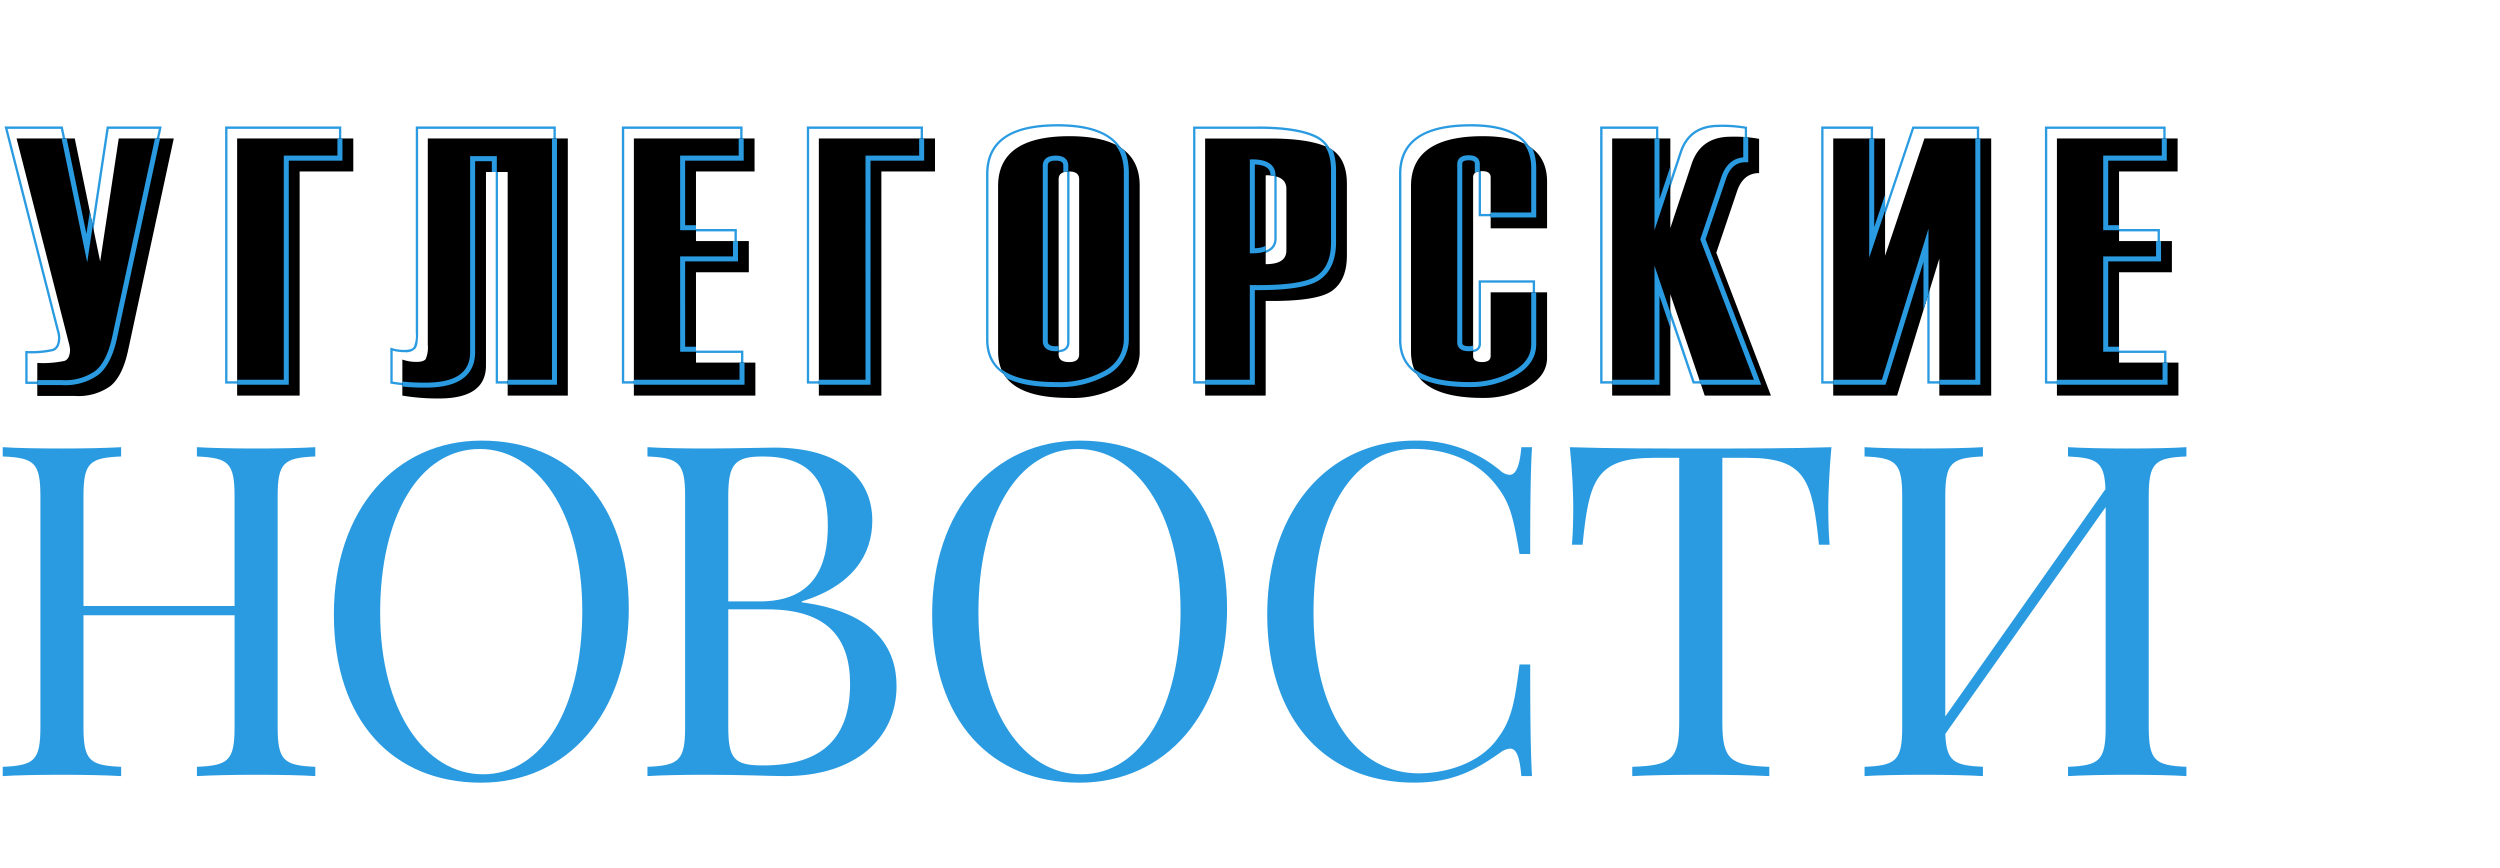
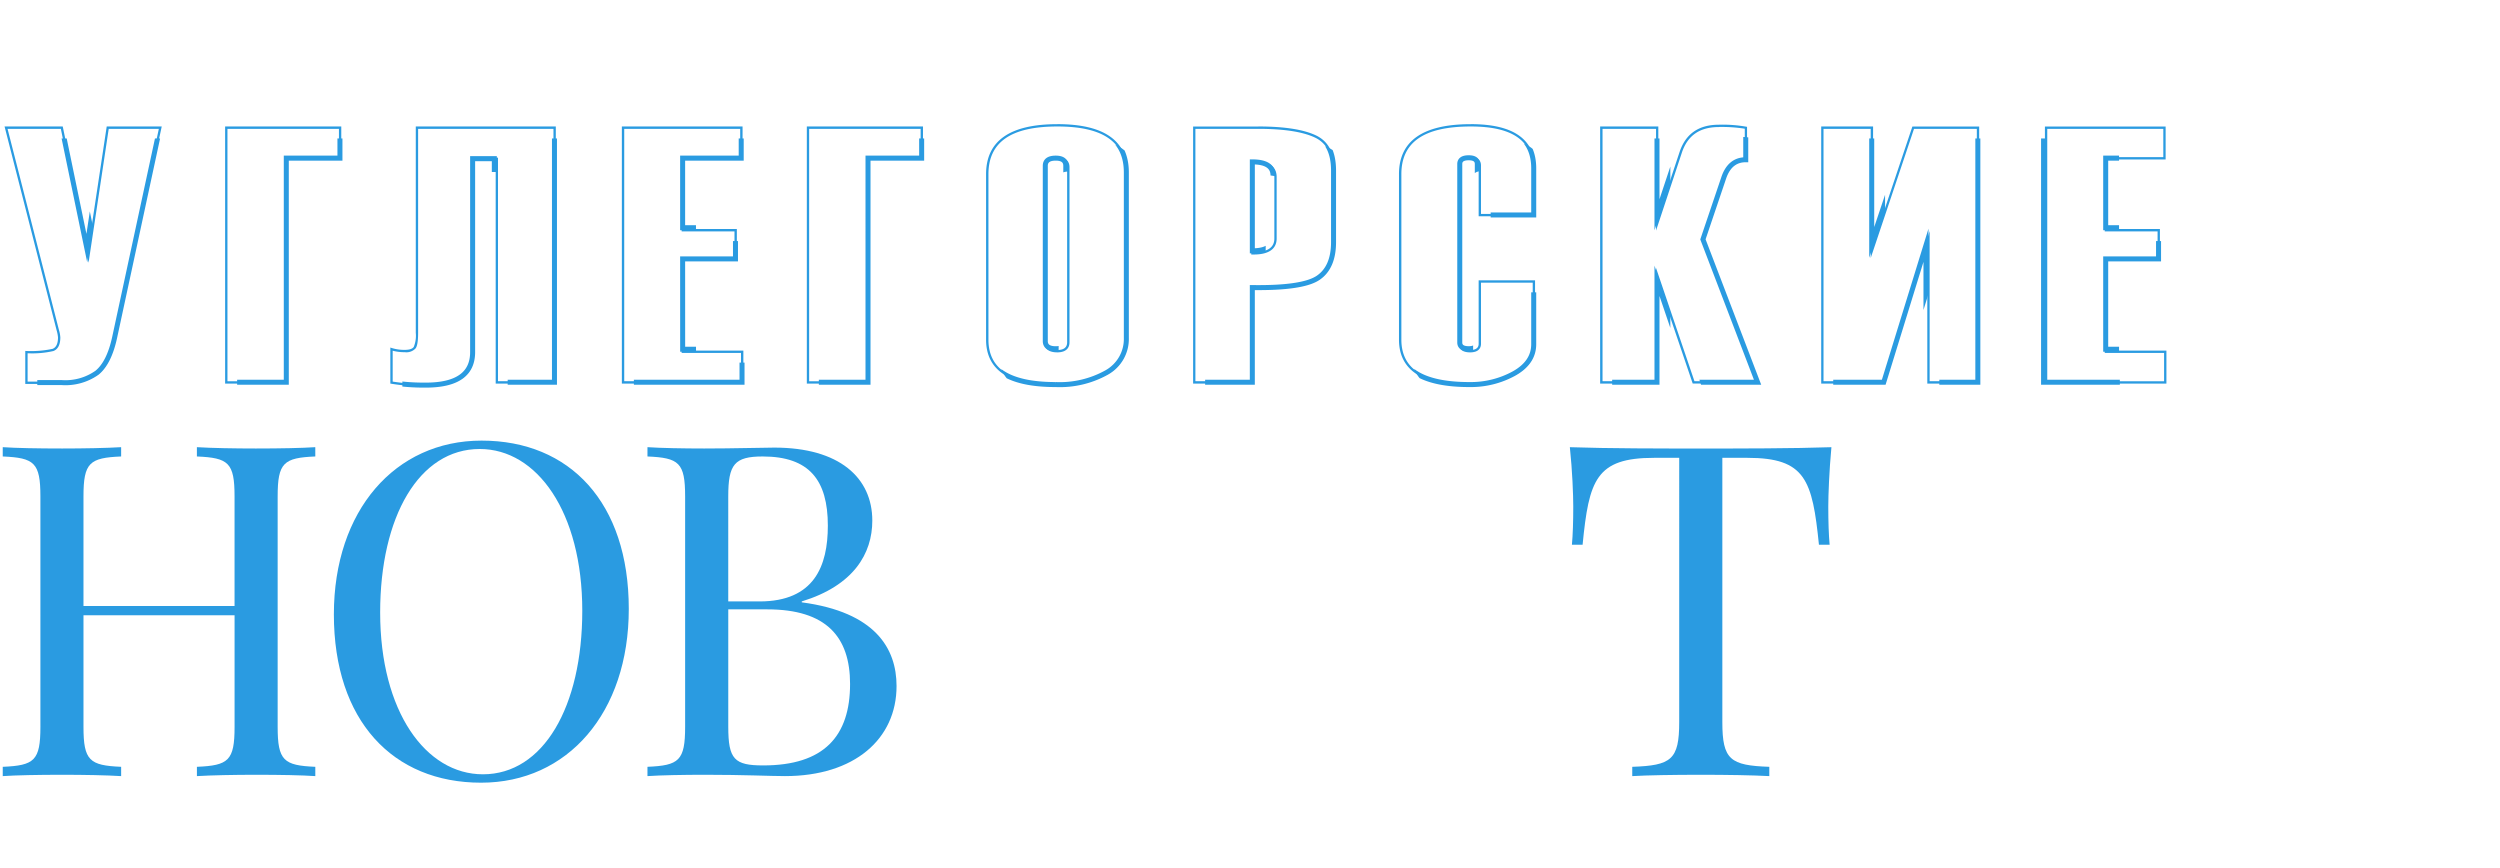
<svg xmlns="http://www.w3.org/2000/svg" width="374.483" height="130" viewBox="0 0 374.483 130">
  <defs>
    <style>
      .a, .d {
        fill: none;
      }

      .b {
        fill: #2a9be1;
      }

      .c {
        clip-path: url(#a);
      }

      .d {
        stroke: #2a9be1;
        stroke-miterlimit: 10;
        stroke-width: 0.75px;
      }
    </style>
    <clipPath id="a" transform="translate(0.405)">
-       <path class="a" d="M122.253,59.256h9.364V25.687h8.035V20.745h-17.4Zm-58.577-7.6a4.391,4.391,0,0,1-.31,2.121q-.311.43-1.344.43a6.2,6.2,0,0,1-2.157-.349v5.4a31.716,31.716,0,0,0,5.495.43q7.031,0,7.031-4.942V25.767h3.25V59.256H84.65V20.745H63.676Zm-28.56,7.6H44.48V25.687h8.036V20.745h-17.4ZM14.6,39.168,10.792,20.745H2.078l7.8,30.535a5.623,5.623,0,0,1,.207,1.047q0,1.424-.827,1.733a15.693,15.693,0,0,1-4.077.308V59.31h5.672a8.193,8.193,0,0,0,5.274-1.477q1.815-1.477,2.643-5.291l6.854-31.8H17.38Zm89.248,1.611h7.917V36.106h-7.917V25.687h8.774V20.745H94.545V59.256h18.2V54.314h-8.892ZM259.788,28.667q.915-2.739,3.308-2.739V20.8a20.554,20.554,0,0,0-4.227-.322q-4.524,0-5.883,4.082L249.8,34.166V20.745h-8.715V59.256H249.8V44.064l5.152,15.192h9.914l-8.183-21.4Zm22.177,9.642V20.745H274.2V59.256h9.565l6.328-20.518V59.256h7.769V20.745h-10Zm35.049,16.005V40.779h7.917V36.106h-7.917V25.687h8.774V20.745h-18.08V59.256h18.2V54.314ZM221.706,20.4q-10.753,0-10.753,7.493V52.676q0,6.929,10.753,6.929a13.437,13.437,0,0,0,6.676-1.652q2.953-1.65,2.954-4.391V43.787h-8.449v9.507q0,.941-1.284.94-1.346,0-1.345-.94V26.573q0-.941,1.345-.94,1.284,0,1.284.94V34.2h8.449V27.217Q231.336,20.4,221.706,20.4Zm-23.172,1.692q-2.822-1.343-8.641-1.343h-9.778V59.256h9.069V45.076q7.563.108,9.867-1.464t2.3-5.357V27.566Q201.355,23.432,198.534,22.088ZM192.286,37.53q0,2.041-3.1,2.041V26.25q3.1,0,3.1,2.042ZM159.782,20.4q-10.68,0-10.679,7.493V52.676q0,6.929,10.62,6.929a14.4,14.4,0,0,0,7.655-1.813,5.744,5.744,0,0,0,2.935-5.169V27.835Q170.313,20.4,159.782,20.4Zm1.462,32.683q0,1.155-1.507,1.155-1.566,0-1.565-1.155V26.841q0-1.154,1.565-1.154,1.507,0,1.507,1.154Z" />
+       <path class="a" d="M122.253,59.256h9.364V25.687h8.035V20.745h-17.4Zm-58.577-7.6a4.391,4.391,0,0,1-.31,2.121q-.311.43-1.344.43a6.2,6.2,0,0,1-2.157-.349v5.4a31.716,31.716,0,0,0,5.495.43q7.031,0,7.031-4.942V25.767h3.25V59.256H84.65V20.745H63.676Zm-28.56,7.6H44.48V25.687h8.036V20.745h-17.4ZM14.6,39.168,10.792,20.745H2.078l7.8,30.535a5.623,5.623,0,0,1,.207,1.047q0,1.424-.827,1.733a15.693,15.693,0,0,1-4.077.308V59.31h5.672a8.193,8.193,0,0,0,5.274-1.477q1.815-1.477,2.643-5.291l6.854-31.8H17.38Zm89.248,1.611h7.917V36.106h-7.917V25.687h8.774V20.745H94.545V59.256h18.2V54.314h-8.892ZM259.788,28.667q.915-2.739,3.308-2.739V20.8a20.554,20.554,0,0,0-4.227-.322q-4.524,0-5.883,4.082L249.8,34.166V20.745h-8.715V59.256H249.8V44.064l5.152,15.192h9.914l-8.183-21.4Zm22.177,9.642V20.745H274.2V59.256h9.565l6.328-20.518V59.256h7.769V20.745h-10Zm35.049,16.005V40.779h7.917V36.106h-7.917V25.687V20.745h-18.08V59.256h18.2V54.314ZM221.706,20.4q-10.753,0-10.753,7.493V52.676q0,6.929,10.753,6.929a13.437,13.437,0,0,0,6.676-1.652q2.953-1.65,2.954-4.391V43.787h-8.449v9.507q0,.941-1.284.94-1.346,0-1.345-.94V26.573q0-.941,1.345-.94,1.284,0,1.284.94V34.2h8.449V27.217Q231.336,20.4,221.706,20.4Zm-23.172,1.692q-2.822-1.343-8.641-1.343h-9.778V59.256h9.069V45.076q7.563.108,9.867-1.464t2.3-5.357V27.566Q201.355,23.432,198.534,22.088ZM192.286,37.53q0,2.041-3.1,2.041V26.25q3.1,0,3.1,2.042ZM159.782,20.4q-10.68,0-10.679,7.493V52.676q0,6.929,10.62,6.929a14.4,14.4,0,0,0,7.655-1.813,5.744,5.744,0,0,0,2.935-5.169V27.835Q170.313,20.4,159.782,20.4Zm1.462,32.683q0,1.155-1.507,1.155-1.566,0-1.565-1.155V26.841q0-1.154,1.565-1.154,1.507,0,1.507,1.154Z" />
    </clipPath>
  </defs>
  <g>
    <g>
      <path class="b" d="M46.826,68.376c-4.723.2-5.64.917-5.64,5.981v34.525c0,5.063.917,5.777,5.64,5.981v1.393c-1.937-.136-5.267-.2-8.9-.2-3.194,0-6.66.068-8.835.2v-1.393c4.724-.2,5.641-.918,5.641-5.981V92.163H12.1v16.719c0,5.063.918,5.777,5.641,5.981v1.393c-2.14-.136-5.641-.2-8.835-.2-3.6,0-6.966.068-8.9.2v-1.393c4.724-.2,5.641-.918,5.641-5.981V74.357c0-5.064-.917-5.777-5.641-5.981V66.983c1.937.136,5.3.2,8.9.2,3.194,0,6.7-.068,8.835-.2v1.393c-4.723.2-5.641.917-5.641,5.981V90.77H34.729V74.357c0-5.064-.917-5.777-5.641-5.981V66.983c2.175.136,5.641.2,8.835.2,3.636,0,6.966-.068,8.9-.2Z" transform="translate(0.405)" />
      <path class="b" d="M93.783,91.211c0,15.564-9.175,26.03-22.122,26.03-13.219,0-22.054-9.277-22.054-25.214C49.607,76.464,58.782,66,71.729,66,84.948,66,93.783,75.274,93.783,91.211Zm-37.243.544c0,14.816,6.83,24.229,15.393,24.229,9.039,0,14.884-10.092,14.884-24.5,0-14.816-6.8-24.228-15.359-24.228C62.384,67.255,56.54,77.347,56.54,91.755Z" transform="translate(0.405)" />
      <path class="b" d="M119.692,90.226c11.01,1.462,14.2,6.9,14.2,12.539,0,7.918-6.287,13.491-16.719,13.491-2.073,0-6.252-.2-11.961-.2-3.262,0-6.695.068-8.632.2v-1.393c4.724-.2,5.642-.918,5.642-5.981V74.357c0-5.064-.918-5.777-5.642-5.981V66.983c1.937.136,5.437.2,8.5.2,4.383,0,8.835-.136,10.5-.136,9.753,0,14.68,4.519,14.68,10.942,0,4.927-2.786,9.718-10.568,12.1Zm-11.01-15.869V90.09h4.689c8.19,0,10.229-5.3,10.229-11.35,0-6.83-2.787-10.364-9.753-10.364C109.6,68.376,108.682,69.565,108.682,74.357Zm18.248,28.1c0-7.068-3.568-11.179-12.4-11.179h-5.845v17.6c0,4.859.917,5.777,5.233,5.777C123.022,114.659,126.93,110.275,126.93,102.459Z" transform="translate(0.405)" />
-       <path class="b" d="M183.4,91.211c0,15.564-9.175,26.03-22.122,26.03-13.218,0-22.053-9.277-22.053-25.214C139.226,76.464,148.4,66,161.347,66,174.566,66,183.4,75.274,183.4,91.211Zm-37.243.544c0,14.816,6.83,24.229,15.393,24.229,9.039,0,14.884-10.092,14.884-24.5,0-14.816-6.8-24.228-15.359-24.228C152,67.255,146.158,77.347,146.158,91.755Z" transform="translate(0.405)" />
-       <path class="b" d="M224.354,70.517a2.266,2.266,0,0,0,1.359.612c.951,0,1.529-1.292,1.767-4.146h1.6c-.2,3.4-.272,7.917-.272,16h-1.6c-.985-5.913-1.529-7.781-3.5-10.3-2.922-3.772-7.51-5.437-12.3-5.437-9.074,0-15.054,9.412-15.054,24.5,0,15.53,6.762,24.093,15.733,24.093,4.18,0,9.277-1.529,11.894-5.3,2.039-2.718,2.515-5.369,3.228-11.01h1.6c0,8.427.068,13.185.272,16.719h-1.6c-.238-2.855-.714-4.112-1.7-4.112a2.9,2.9,0,0,0-1.427.578c-3.433,2.412-6.9,4.519-12.879,4.519-13.219,0-22.054-9.277-22.054-25.214C189.421,76.464,198.6,66,211.542,66A19.42,19.42,0,0,1,224.354,70.517Z" transform="translate(0.405)" />
      <path class="b" d="M273.459,75.886c0,2.243.069,4.248.2,5.709h-1.6c-.985-9.685-2-13.015-10.7-13.015H257.59v39.588c0,5.641,1.19,6.491,7.035,6.695v1.393c-2.447-.136-6.457-.2-10.229-.2-4.18,0-8.087.068-10.3.2v-1.393c5.844-.2,7.034-1.054,7.034-6.695V68.58h-3.772c-8.7,0-9.753,3.33-10.7,13.015h-1.6c.136-1.461.2-3.466.2-5.709,0-1.733-.136-5.369-.51-8.9,5.777.2,13.932.2,19.641.2s13.763,0,19.54-.2C273.6,70.517,273.459,74.153,273.459,75.886Z" transform="translate(0.405)" />
-       <path class="b" d="M327.105,68.376c-4.723.2-5.641.917-5.641,5.981v34.525c0,5.063.918,5.777,5.641,5.981v1.393c-1.937-.136-5.267-.2-8.9-.2-3.194,0-6.66.068-8.835.2v-1.393c4.723-.2,5.641-.918,5.641-5.981V75.954l-24.025,33.982c.17,4.111,1.257,4.723,5.641,4.927v1.393c-2.141-.136-5.641-.2-8.835-.2-3.6,0-6.966.068-8.9.2v-1.393c4.723-.2,5.641-.918,5.641-5.981V74.357c0-5.064-.918-5.777-5.641-5.981V66.983c1.937.136,5.3.2,8.9.2,3.194,0,6.694-.068,8.835-.2v1.393c-4.724.2-5.641.917-5.641,5.981v32.962L314.974,73.27c-.136-4.078-1.257-4.69-5.607-4.894V66.983c2.175.136,5.641.2,8.835.2,3.636,0,6.966-.068,8.9-.2Z" transform="translate(0.405)" />
    </g>
    <g>
      <path class="b" d="M219.906,18.946c6.244,0,9.28,2.117,9.28,6.471V32.05h-7.749V24.773c0-.482-.212-1.29-1.634-1.29-1.475,0-1.695.808-1.695,1.29V51.494c0,.482.22,1.29,1.695,1.29,1.422,0,1.634-.808,1.634-1.29V42.337h7.749v9.425c0,1.706-.908,3.042-2.775,4.086a13.162,13.162,0,0,1-6.5,1.607c-7,0-10.4-2.152-10.4-6.579V26.089c0-4.807,3.4-7.143,10.4-7.143m-61.924,0c6.851,0,10.181,2.319,10.181,7.089V50.823a5.371,5.371,0,0,1-2.769,4.871,14.12,14.12,0,0,1-7.471,1.761c-6.911,0-10.271-2.152-10.271-6.579V26.089c0-4.807,3.379-7.143,10.33-7.143m-.045,33.838c1.616,0,1.857-.943,1.857-1.5V25.041c0-.562-.241-1.5-1.857-1.5-1.666,0-1.915.943-1.915,1.5V51.279c0,.562.249,1.5,1.915,1.5m99.132-33.758a22.4,22.4,0,0,1,3.877.258v4.508c-1.569.127-2.675,1.122-3.29,2.963l-3.1,9.185-.041.119.045.118,8,20.929h-9.154l-5.072-14.954-.681-2.009V57.106h-8.015V19.3h8.015v15.24l.682-2.059,3.183-9.607c.861-2.586,2.677-3.843,5.551-3.843m66.569.269v4.241h-8.774v11.12h7.917v3.973h-7.917V52.864h8.892v4.242h-17.5V19.3h17.379m-27.93,0V57.106h-7.069V34.616l-.684,2.219L281.7,57.106h-8.956V19.3h7.069V38.654l.682-2.034L286.3,19.3h9.4m-107.615,0c3.809,0,6.665.44,8.49,1.309,1.764.84,2.622,2.529,2.622,5.162V36.455c0,2.39-.724,4.095-2.151,5.068-1.372.936-4.306,1.41-8.722,1.41q-.46,0-.943-.007l-.355-.005V57.106h-8.369V19.3h9.428m-1.059,18.826h.35c2.853,0,3.452-1.3,3.452-2.391V26.491c0-1.09-.6-2.391-3.452-2.391h-.35V38.121M137.5,19.3v4.241h-8.035v33.57H120.8V19.3h16.7m-27.028,0v4.241H101.7v11.12h7.917v3.973H101.7V52.864h8.892v4.242H93.1V19.3h17.379M82.5,19.3V57.106H74.191V23.617h-3.95V52.944c0,3.09-2.186,4.592-6.681,4.592a32.154,32.154,0,0,1-5.145-.376V52.536a6.989,6.989,0,0,0,1.807.221,1.886,1.886,0,0,0,1.628-.575c.161-.224.376-.708.376-2.326V19.3H82.5m-32.134,0v4.241H42.33v33.57H33.666V19.3h16.7m-26.978,0L16.626,50.668c-.532,2.451-1.38,4.164-2.522,5.093a7.9,7.9,0,0,1-5.053,1.4H3.729V52.917a14.255,14.255,0,0,0,3.85-.33c.7-.261,1.054-.955,1.054-2.06a5.045,5.045,0,0,0-.217-1.134L.728,19.3H8.707L12.46,37.439l.4,1.918.292-1.937L15.881,19.3h7.507m196.518-.7q-10.754,0-10.753,7.493V50.876q0,6.929,10.753,6.929a13.437,13.437,0,0,0,6.676-1.652q2.953-1.651,2.954-4.391V41.987h-8.449v9.507q0,.941-1.284.94-1.345,0-1.345-.94V24.773q0-.94,1.345-.94,1.284,0,1.284.94V32.4h8.449V25.417q0-6.821-9.63-6.821Zm-61.924,0q-10.68,0-10.68,7.493V50.876q0,6.929,10.621,6.929a14.4,14.4,0,0,0,7.655-1.813,5.744,5.744,0,0,0,2.935-5.169V26.035q0-7.439-10.531-7.439Zm-.045,33.838q-1.566,0-1.565-1.155V25.041q0-1.154,1.565-1.155,1.507,0,1.507,1.155V51.279q0,1.155-1.507,1.155Zm99.132-33.757q-4.524,0-5.883,4.082L248,32.365V18.945h-8.715V57.456H248V42.264l5.152,15.192h9.914l-8.183-21.4,3.1-9.185q.915-2.739,3.308-2.739V19a20.554,20.554,0,0,0-4.227-.322Zm66.919.268H305.909V57.456h18.2V52.514h-8.892V38.979h7.917V34.306h-7.917V23.886h8.774V18.945Zm-27.93,0h-10l-5.888,17.564V18.945H272.4V57.456h9.565l6.328-20.518V57.456h7.769V18.945Zm-107.965,0h-9.778V57.456h9.069V43.276q.484.007.948.007,6.762,0,8.919-1.471,2.3-1.57,2.3-5.357V25.766q0-4.134-2.821-5.478t-8.641-1.343Zm-.709,18.826V24.45q3.1,0,3.1,2.041V35.73q0,2.042-3.1,2.041ZM137.852,18.945h-17.4V57.456h9.364V23.886h8.035V18.945Zm-27.028,0H92.745V57.456h18.2V52.514h-8.892V38.979h7.917V34.306h-7.917V23.886h8.773V18.945Zm-27.974,0H61.876V49.856a4.391,4.391,0,0,1-.31,2.121q-.311.431-1.344.43a6.2,6.2,0,0,1-2.157-.349v5.4a31.714,31.714,0,0,0,5.5.429q7.03,0,7.031-4.941V23.967h3.25V57.456H82.85V18.945Zm-32.134,0h-17.4V57.456H42.68V23.886h8.036V18.945Zm-26.894,0H15.58L12.8,37.368,8.992,18.945H.278l7.8,30.535a5.623,5.623,0,0,1,.207,1.047q0,1.423-.827,1.733a15.693,15.693,0,0,1-4.077.308V57.51H9.051a8.183,8.183,0,0,0,5.273-1.478q1.816-1.476,2.644-5.29l6.854-31.8Z" transform="translate(0.405)" />
-       <path d="M122.253,59.256h9.364V25.687h8.035V20.745h-17.4Zm-58.577-7.6a4.391,4.391,0,0,1-.31,2.121q-.311.43-1.344.43a6.2,6.2,0,0,1-2.157-.349v5.4a31.716,31.716,0,0,0,5.495.43q7.031,0,7.031-4.942V25.767h3.25V59.256H84.65V20.745H63.676Zm-28.56,7.6H44.48V25.687h8.036V20.745h-17.4ZM14.6,39.168,10.792,20.745H2.078l7.8,30.535a5.623,5.623,0,0,1,.207,1.047q0,1.424-.827,1.733a15.693,15.693,0,0,1-4.077.308V59.31h5.672a8.193,8.193,0,0,0,5.274-1.477q1.815-1.477,2.643-5.291l6.854-31.8H17.38Zm89.248,1.611h7.917V36.106h-7.917V25.687h8.774V20.745H94.545V59.256h18.2V54.314h-8.892ZM259.788,28.667q.915-2.739,3.308-2.739V20.8a20.554,20.554,0,0,0-4.227-.322q-4.524,0-5.883,4.082L249.8,34.166V20.745h-8.715V59.256H249.8V44.064l5.152,15.192h9.914l-8.183-21.4Zm22.177,9.642V20.745H274.2V59.256h9.565l6.328-20.518V59.256h7.769V20.745h-10Zm35.049,16.005V40.779h7.917V36.106h-7.917V25.687h8.774V20.745h-18.08V59.256h18.2V54.314ZM221.706,20.4q-10.753,0-10.753,7.493V52.676q0,6.929,10.753,6.929a13.437,13.437,0,0,0,6.676-1.652q2.953-1.65,2.954-4.391V43.787h-8.449v9.507q0,.941-1.284.94-1.346,0-1.345-.94V26.573q0-.941,1.345-.94,1.284,0,1.284.94V34.2h8.449V27.217Q231.336,20.4,221.706,20.4Zm-23.172,1.692q-2.822-1.343-8.641-1.343h-9.778V59.256h9.069V45.076q7.563.108,9.867-1.464t2.3-5.357V27.566Q201.355,23.432,198.534,22.088ZM192.286,37.53q0,2.041-3.1,2.041V26.25q3.1,0,3.1,2.042ZM159.782,20.4q-10.68,0-10.679,7.493V52.676q0,6.929,10.62,6.929a14.4,14.4,0,0,0,7.655-1.813,5.744,5.744,0,0,0,2.935-5.169V27.835Q170.313,20.4,159.782,20.4Zm1.462,32.683q0,1.155-1.507,1.155-1.566,0-1.565-1.155V26.841q0-1.154,1.565-1.154,1.507,0,1.507,1.154Z" transform="translate(0.405)" />
      <g class="c">
        <path class="d" d="M120.253,57.256h9.364V23.687h8.035V18.745h-17.4Zm-58.577-7.6a4.391,4.391,0,0,1-.31,2.121q-.311.43-1.344.43a6.2,6.2,0,0,1-2.157-.349v5.4a31.716,31.716,0,0,0,5.495.43q7.031,0,7.031-4.942V23.767h3.25V57.256H82.65V18.745H61.676Zm-28.56,7.6H42.48V23.687h8.036V18.745h-17.4ZM12.6,37.168,8.792,18.745H.078l7.8,30.535a5.623,5.623,0,0,1,.207,1.047q0,1.424-.827,1.733a15.693,15.693,0,0,1-4.077.308V57.31H8.851a8.193,8.193,0,0,0,5.274-1.477q1.815-1.477,2.643-5.291l6.854-31.8H15.38Zm89.248,1.611h7.917V34.106h-7.917V23.687h8.774V18.745H92.545V57.256h18.2V52.314h-8.892ZM257.788,26.667q.915-2.739,3.308-2.739V18.8a20.554,20.554,0,0,0-4.227-.322q-4.524,0-5.883,4.082L247.8,32.166V18.745h-8.715V57.256H247.8V42.064l5.152,15.192h9.914l-8.183-21.4Zm22.177,9.642V18.745H272.2V57.256h9.565l6.328-20.518V57.256h7.769V18.745h-10Zm35.049,16.005V38.779h7.917V34.106h-7.917V23.687h8.774V18.745h-18.08V57.256h18.2V52.314ZM219.706,18.4q-10.753,0-10.753,7.493V50.676q0,6.929,10.753,6.929a13.437,13.437,0,0,0,6.676-1.652q2.953-1.65,2.954-4.391V41.787h-8.449v9.507q0,.941-1.284.94-1.346,0-1.345-.94V24.573q0-.941,1.345-.94,1.284,0,1.284.94V32.2h8.449V25.217Q229.336,18.4,219.706,18.4Zm-23.172,1.692q-2.822-1.343-8.641-1.343h-9.778V57.256h9.069V43.076q7.563.108,9.867-1.464t2.3-5.357V25.566Q199.355,21.432,196.534,20.088ZM190.286,35.53q0,2.041-3.1,2.041V24.25q3.1,0,3.1,2.042ZM157.782,18.4q-10.68,0-10.679,7.493V50.676q0,6.929,10.62,6.929a14.4,14.4,0,0,0,7.655-1.813,5.744,5.744,0,0,0,2.935-5.169V25.835Q168.313,18.4,157.782,18.4Zm1.462,32.683q0,1.155-1.507,1.155-1.566,0-1.565-1.155V24.841q0-1.154,1.565-1.154,1.507,0,1.507,1.154Z" transform="translate(0.405)" />
      </g>
    </g>
    <rect class="a" x="285.483" width="89" height="130" />
  </g>
</svg>